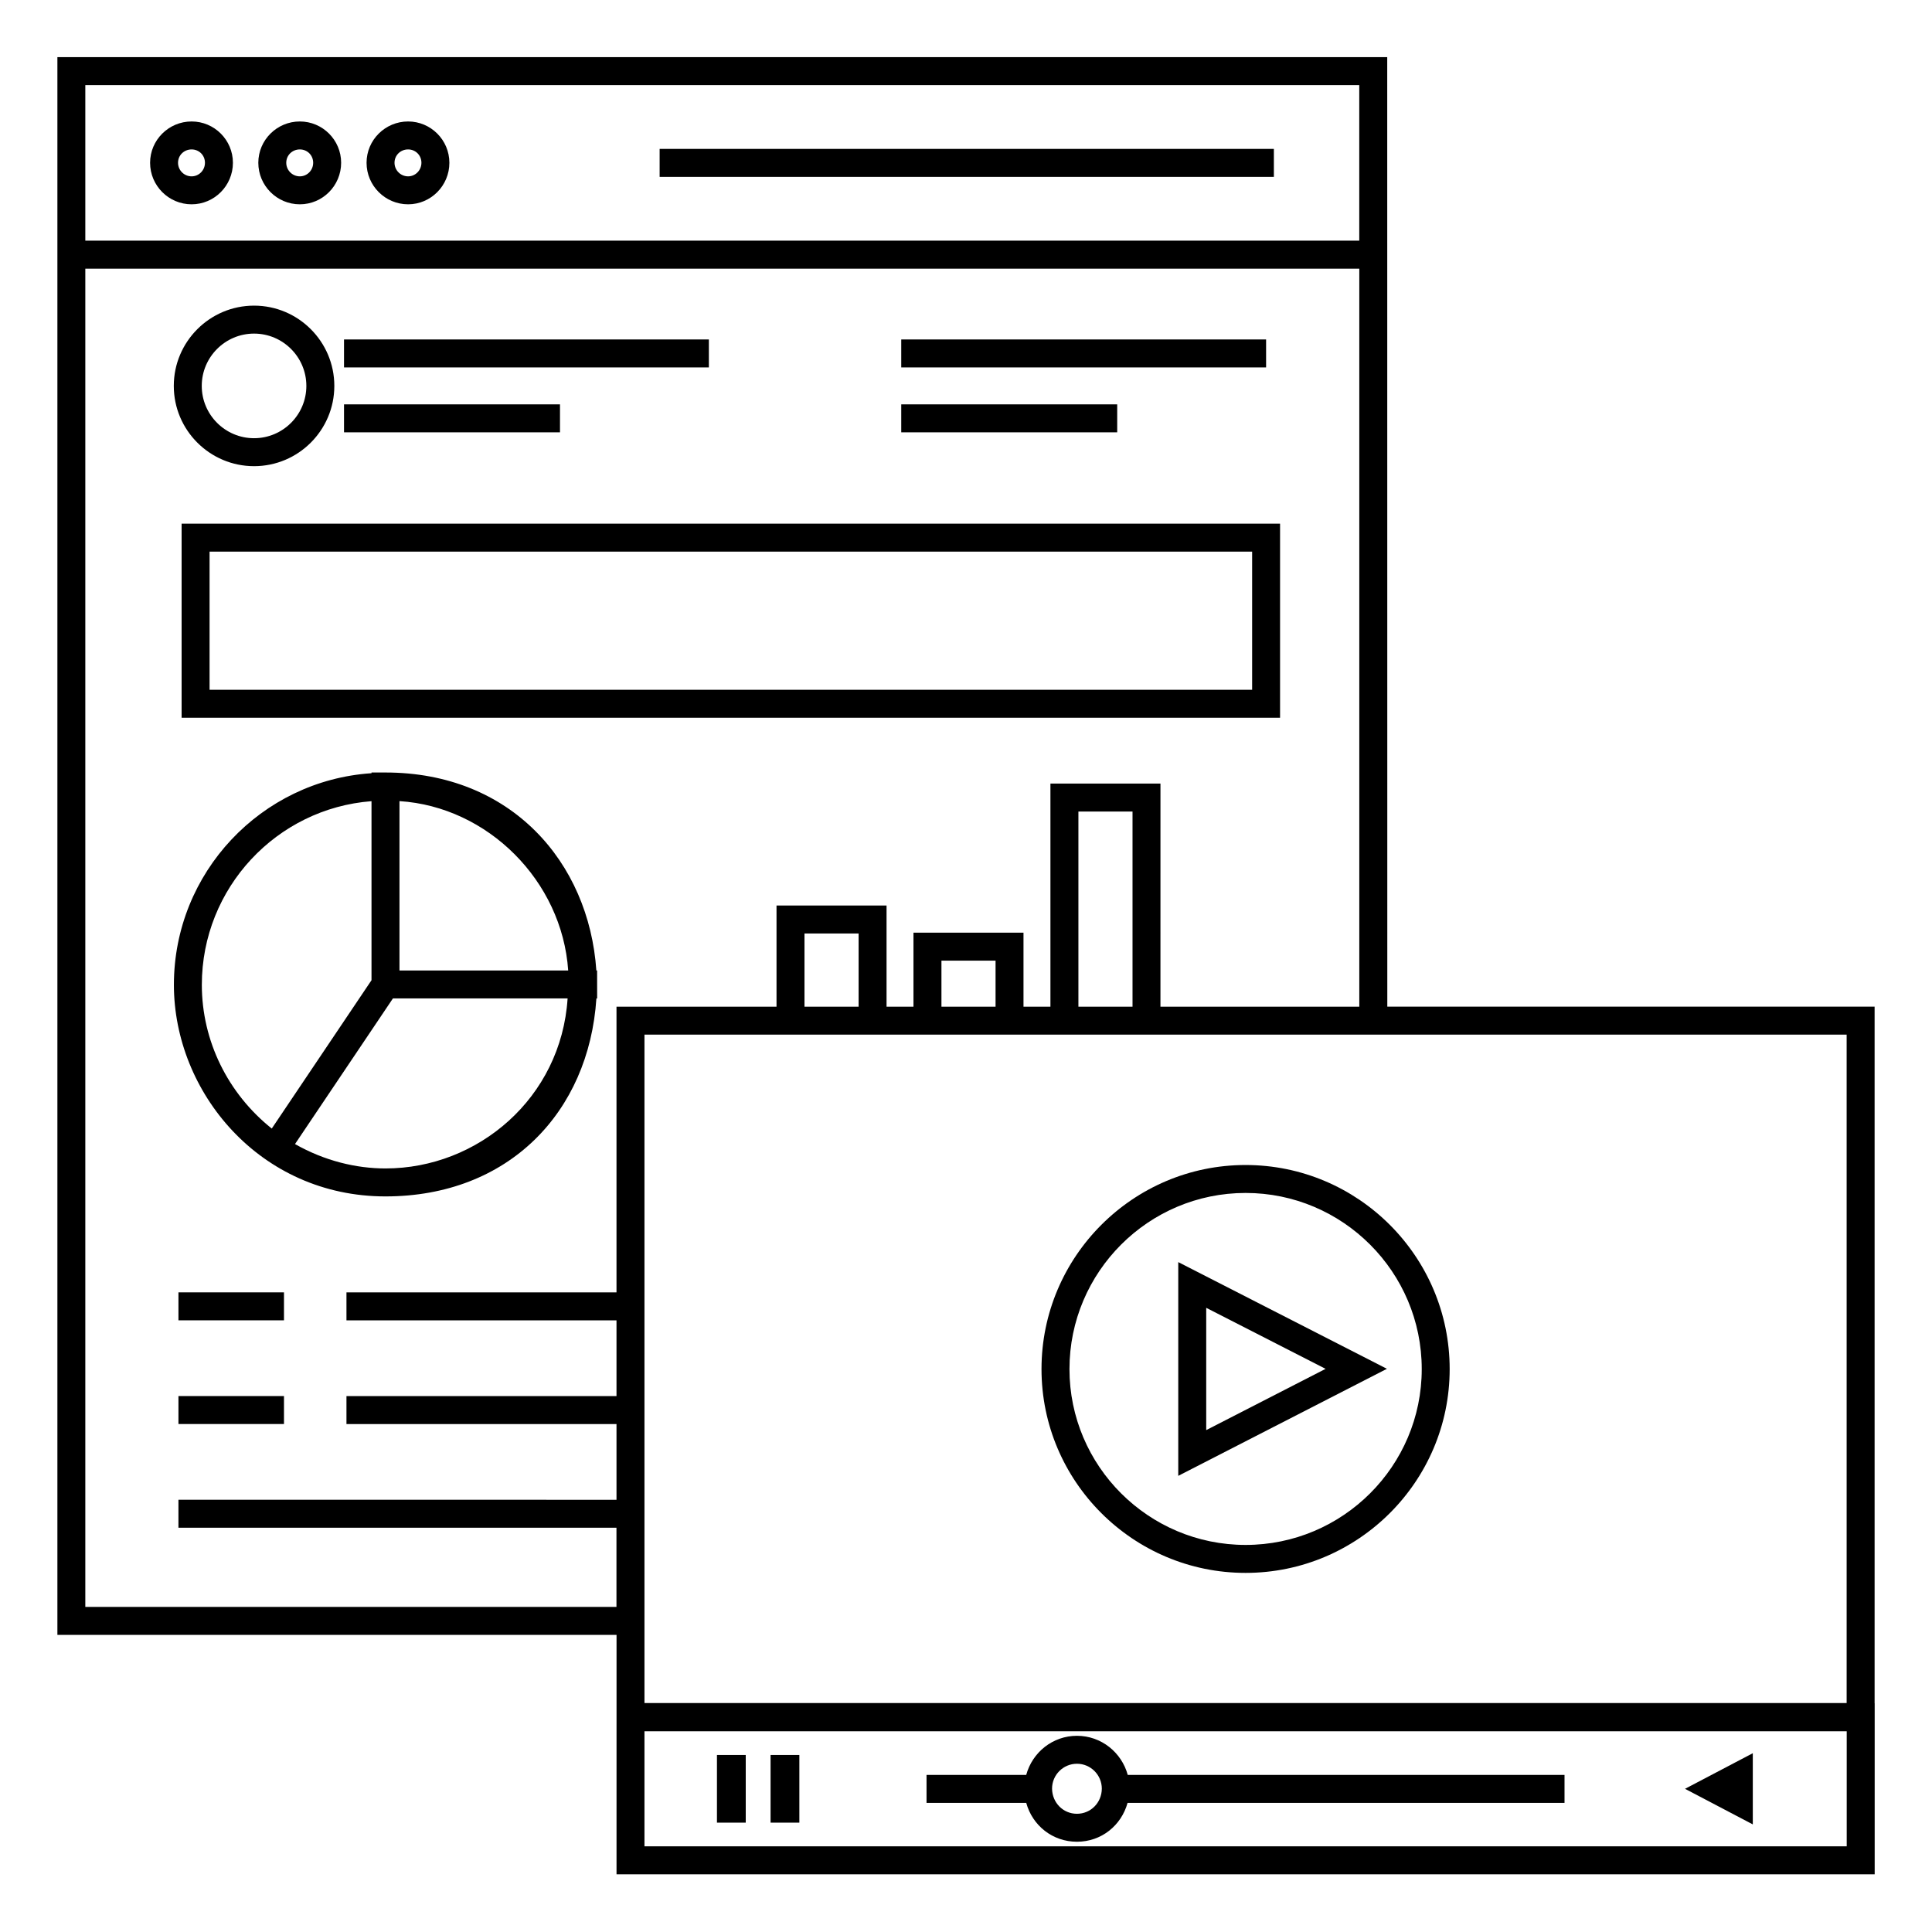
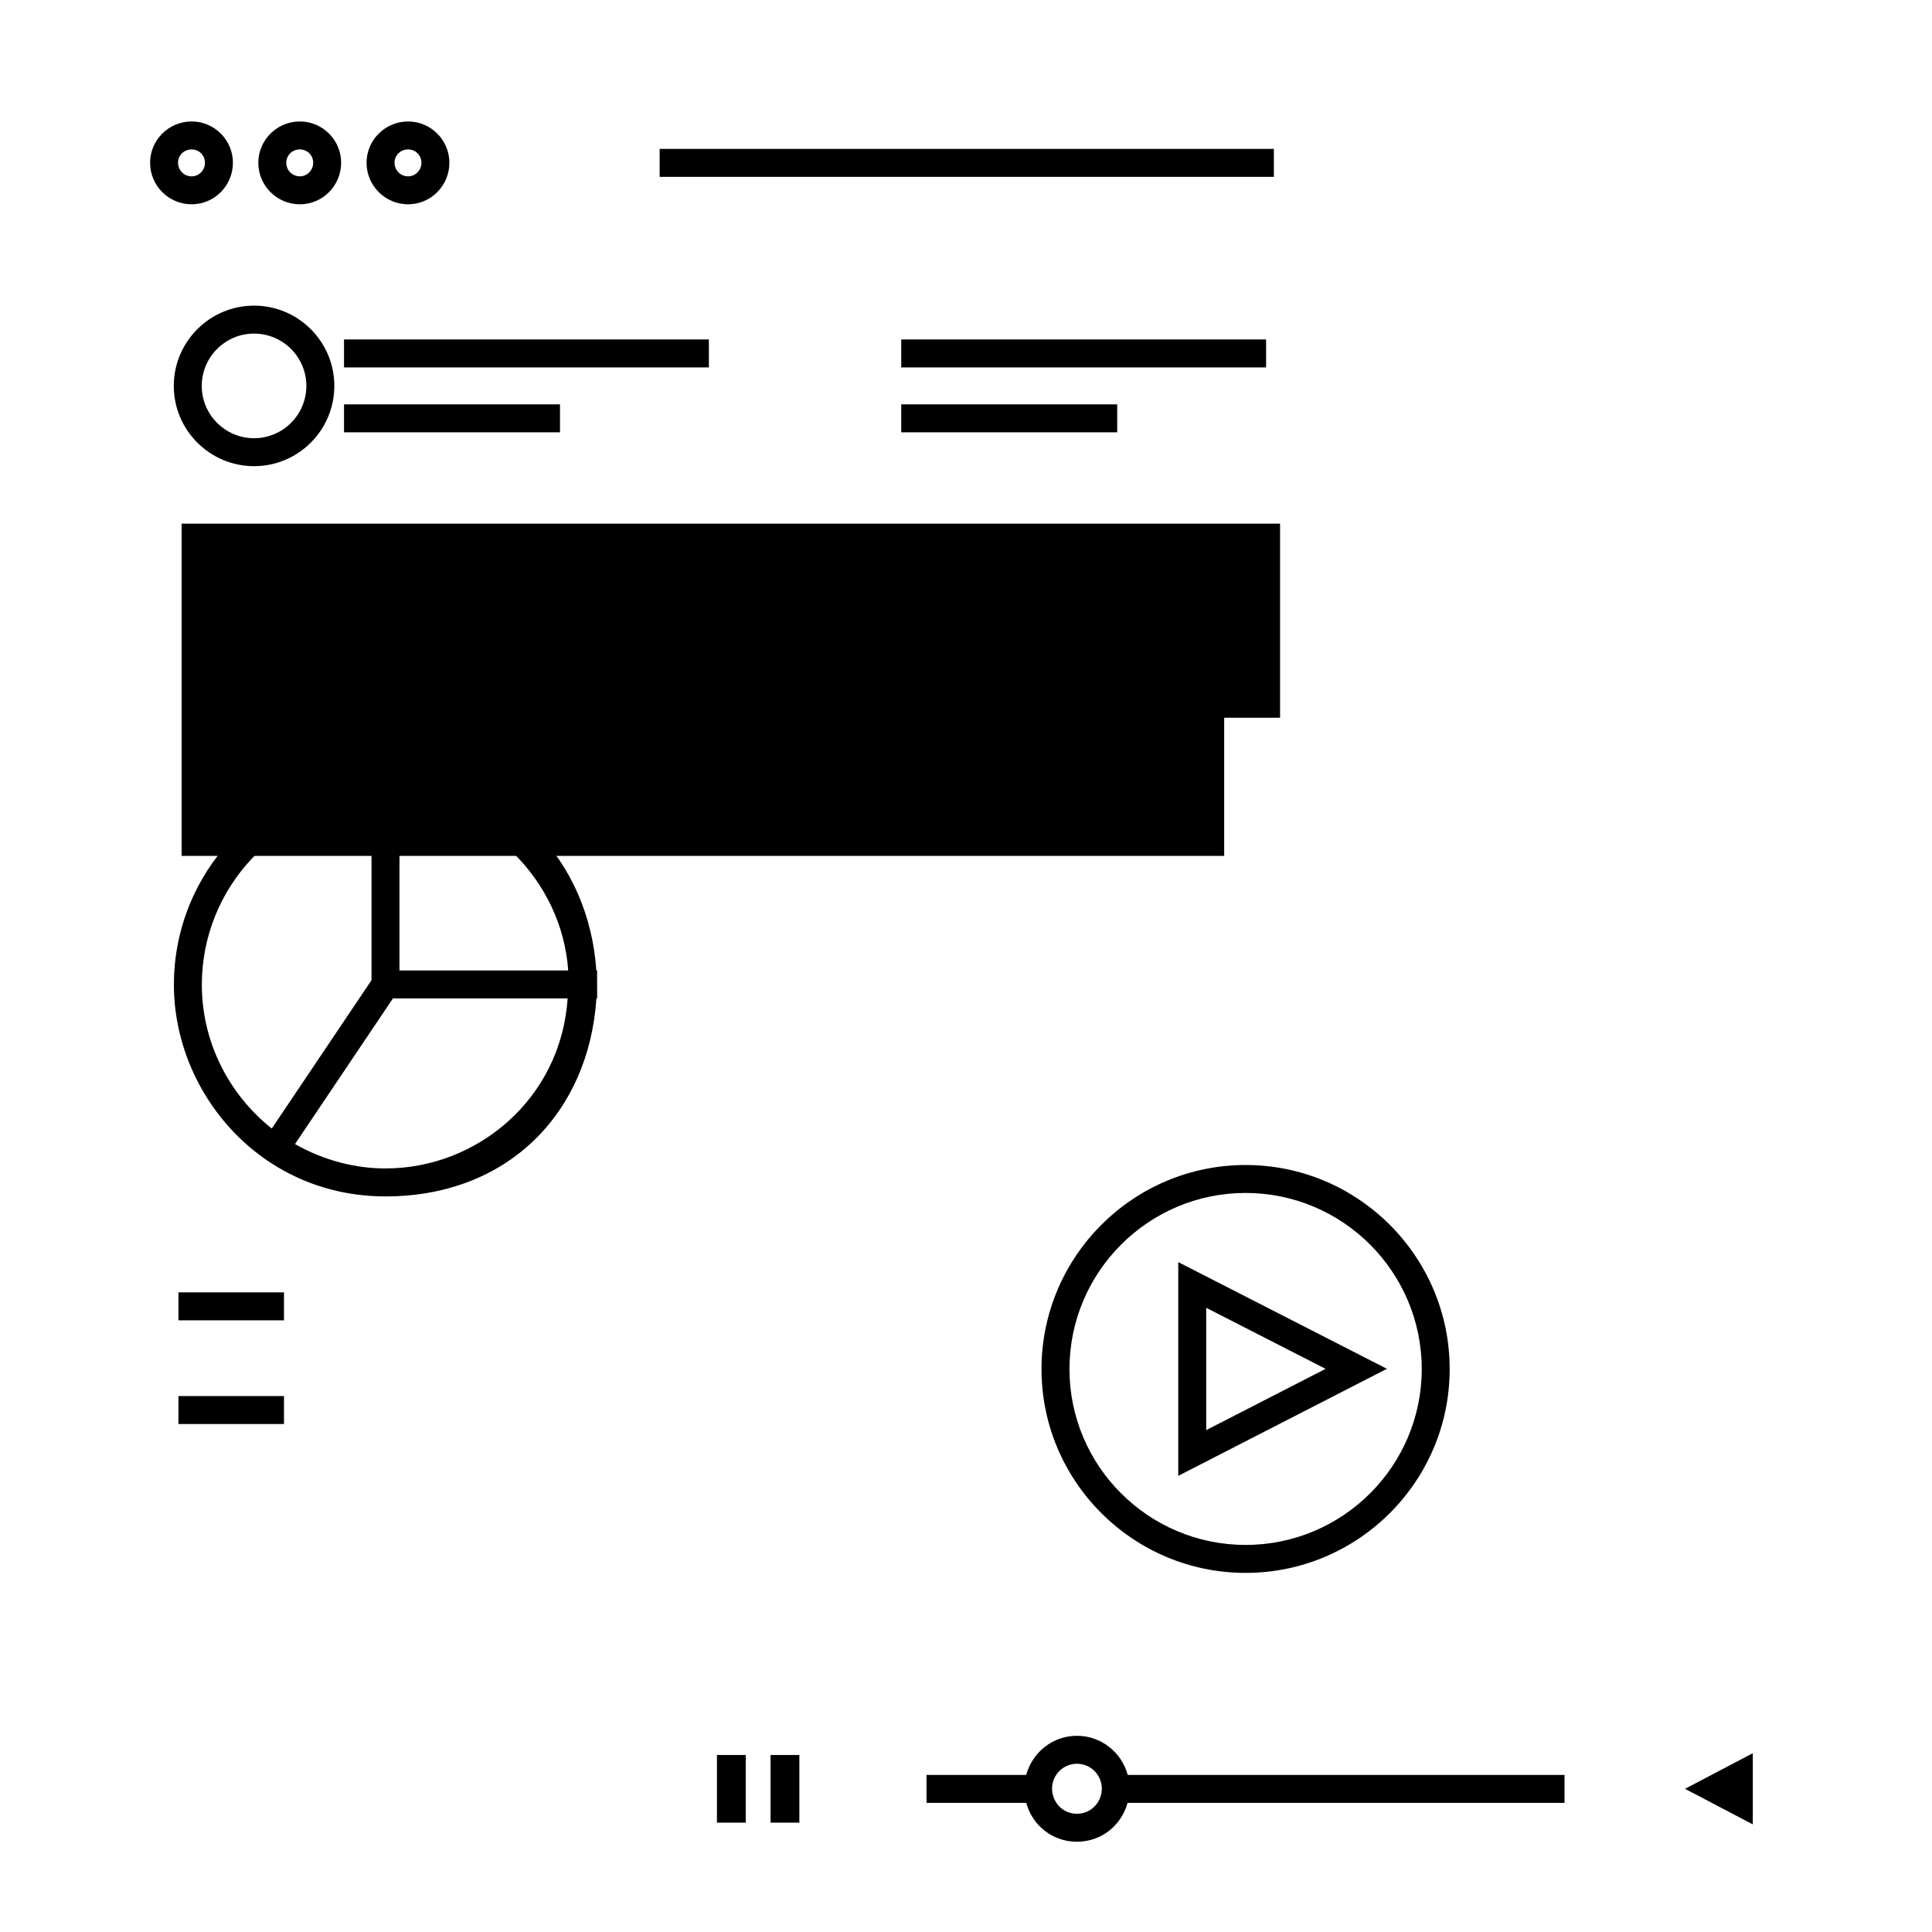
<svg xmlns="http://www.w3.org/2000/svg" fill="#000000" width="800px" height="800px" version="1.1" viewBox="144 144 512 512">
  <g>
    <path d="m191.29 513.97h27.969v7.41h-27.969z" />
    <path d="m191.29 486.49h27.969v7.41h-27.969z" />
    <path d="m194.78 176.19c-6.066 0-11.004 4.91-11.004 10.945 0 6.07 4.938 11.008 11.004 11.008 6.035 0 10.945-4.938 10.945-11.008 0-6.035-4.91-10.945-10.945-10.945zm0 14.543c-1.984 0-3.598-1.613-3.598-3.598s1.582-3.535 3.598-3.535c1.984 0 3.535 1.551 3.535 3.535s-1.586 3.598-3.535 3.598z" />
    <path d="m223.46 176.19c-6.066 0-11.004 4.91-11.004 10.945 0 6.07 4.938 11.008 11.004 11.008 6.035 0 10.945-4.938 10.945-11.008 0-6.035-4.91-10.945-10.945-10.945zm0 14.543c-1.984 0-3.598-1.613-3.598-3.598s1.582-3.535 3.598-3.535c1.984 0 3.535 1.551 3.535 3.535s-1.582 3.598-3.535 3.598z" />
    <path d="m252.15 176.19c-6.07 0-11.008 4.91-11.008 10.945 0 6.07 4.938 11.008 11.008 11.008 6.031 0 10.941-4.938 10.941-11.008-0.004-6.035-4.914-10.945-10.941-10.945zm0 14.543c-1.984 0-3.598-1.613-3.598-3.598s1.582-3.535 3.598-3.535c1.98 0 3.531 1.551 3.531 3.535-0.004 1.984-1.586 3.598-3.531 3.598z" />
    <path d="m318.81 183.46h162.78v7.41h-162.78z" />
    <path d="m211.33 267.54c11.727 0 21.27-9.539 21.27-21.27 0-11.727-9.539-21.273-21.27-21.273-11.727 0-21.273 9.543-21.273 21.273s9.547 21.27 21.273 21.27zm0-35.133c7.641 0 13.859 6.219 13.859 13.863 0 7.641-6.219 13.859-13.859 13.859-7.644 0-13.863-6.219-13.863-13.859 0-7.644 6.219-13.863 13.863-13.863z" />
    <path d="m246.16 461.06c32.566 0 53.91-22.277 55.891-52.465h0.199c0-0.746-0.012-8.156-0.012-7.41h-0.199c-1.965-28.699-22.602-52.465-55.879-52.465h-3.703v0.188c-29.191 1.93-52.371 26.305-52.371 56.07-0.004 28.422 22.75 56.082 56.074 56.082zm48.418-59.875h-44.711v-44.879c23.371 1.477 43.086 21.109 44.711 44.879zm-46.449 7.41h46.293c-1.715 26.422-23.805 45.055-48.266 45.055-7.75 0-16.098-1.992-23.977-6.461zm-5.676-52.273v47.445l-26.434 39.312c-11.629-9.281-18.531-23.227-18.531-38.098 0.004-25.684 19.859-46.75 44.965-48.66z" />
    <path d="m235.17 233.96h96.688v7.41h-96.688z" />
    <path d="m235.17 251.16h57.234v7.41h-57.234z" />
    <path d="m382.84 233.96h96.688v7.41h-96.688z" />
    <path d="m382.84 251.16h57.23v7.41h-57.23z" />
-     <path d="m192.13 334.21h291.1v-51.434h-291.1zm7.41-44.023h276.29v36.613h-276.29z" />
-     <path d="m307.38 640.71h333.43v-45.312h-0.02v-184.62h-129.14c0-25.863 0.008 93.207-0.02-251.64h-352.42v418.12h148.18c0 6.07-0.004 67.047-0.004 63.449zm326.02-7.41h-318.61v-30.492h318.61zm-0.02-215.11v177.14h-318.59v-177.14h318.59zm-261.84-7.41h-14.344v-19.395h14.344zm36.293 0h-14.34v-12.199h14.34zm36.297 0h-14.34v-51.715h14.34zm-277.52-244.23h337.61v41.227h-337.61zm0 403.3v-354.65h337.62v195.58h-52.699l0.004-59.129h-29.16v59.129h-7.137v-19.609h-29.16v19.609h-7.133v-26.805h-29.16v26.805h-42.406v75.715h-71.562v7.41h71.562v20.07h-71.562v7.41h71.562v20.07l-116.09-0.004v7.41h116.08v20.988z" />
+     <path d="m192.13 334.21h291.1v-51.434h-291.1zh276.29v36.613h-276.29z" />
    <path d="m420.01 506.82c0 29.781 24.262 54.012 54.082 54.012 29.824 0 54.086-24.23 54.086-54.012 0-29.82-24.262-54.082-54.086-54.082-29.816 0-54.082 24.262-54.082 54.082zm54.086-46.676c25.738 0 46.68 20.938 46.68 46.676 0 25.695-20.938 46.602-46.68 46.602-25.734 0-46.676-20.906-46.676-46.602 0-25.734 20.938-46.676 46.676-46.676z" />
    <path d="m608.51 608.62-17.965 9.434 17.965 9.43z" />
    <path d="m429.4 632.08c6.457 0 11.75-4.281 13.414-10.297h115.8v-7.41l-115.75 0.004c-1.613-5.953-7.008-10.371-13.465-10.371-6.43 0-11.809 4.383-13.445 10.371h-26.414v7.41h26.426c1.641 5.981 6.949 10.293 13.434 10.293zm0-20.668c3.637 0 6.594 2.961 6.594 6.621-0.047 3.723-2.945 6.637-6.594 6.637-3.648 0-6.547-2.914-6.594-6.664-0.004-3.633 2.957-6.594 6.594-6.594z" />
    <path d="m334 609.09h7.629v17.93h-7.629z" />
    <path d="m348.21 609.09h7.629v17.93h-7.629z" />
    <path d="m456.25 478.47v56.645l55.297-28.367zm7.41 12.113 31.637 16.176-31.637 16.234z" />
  </g>
</svg>